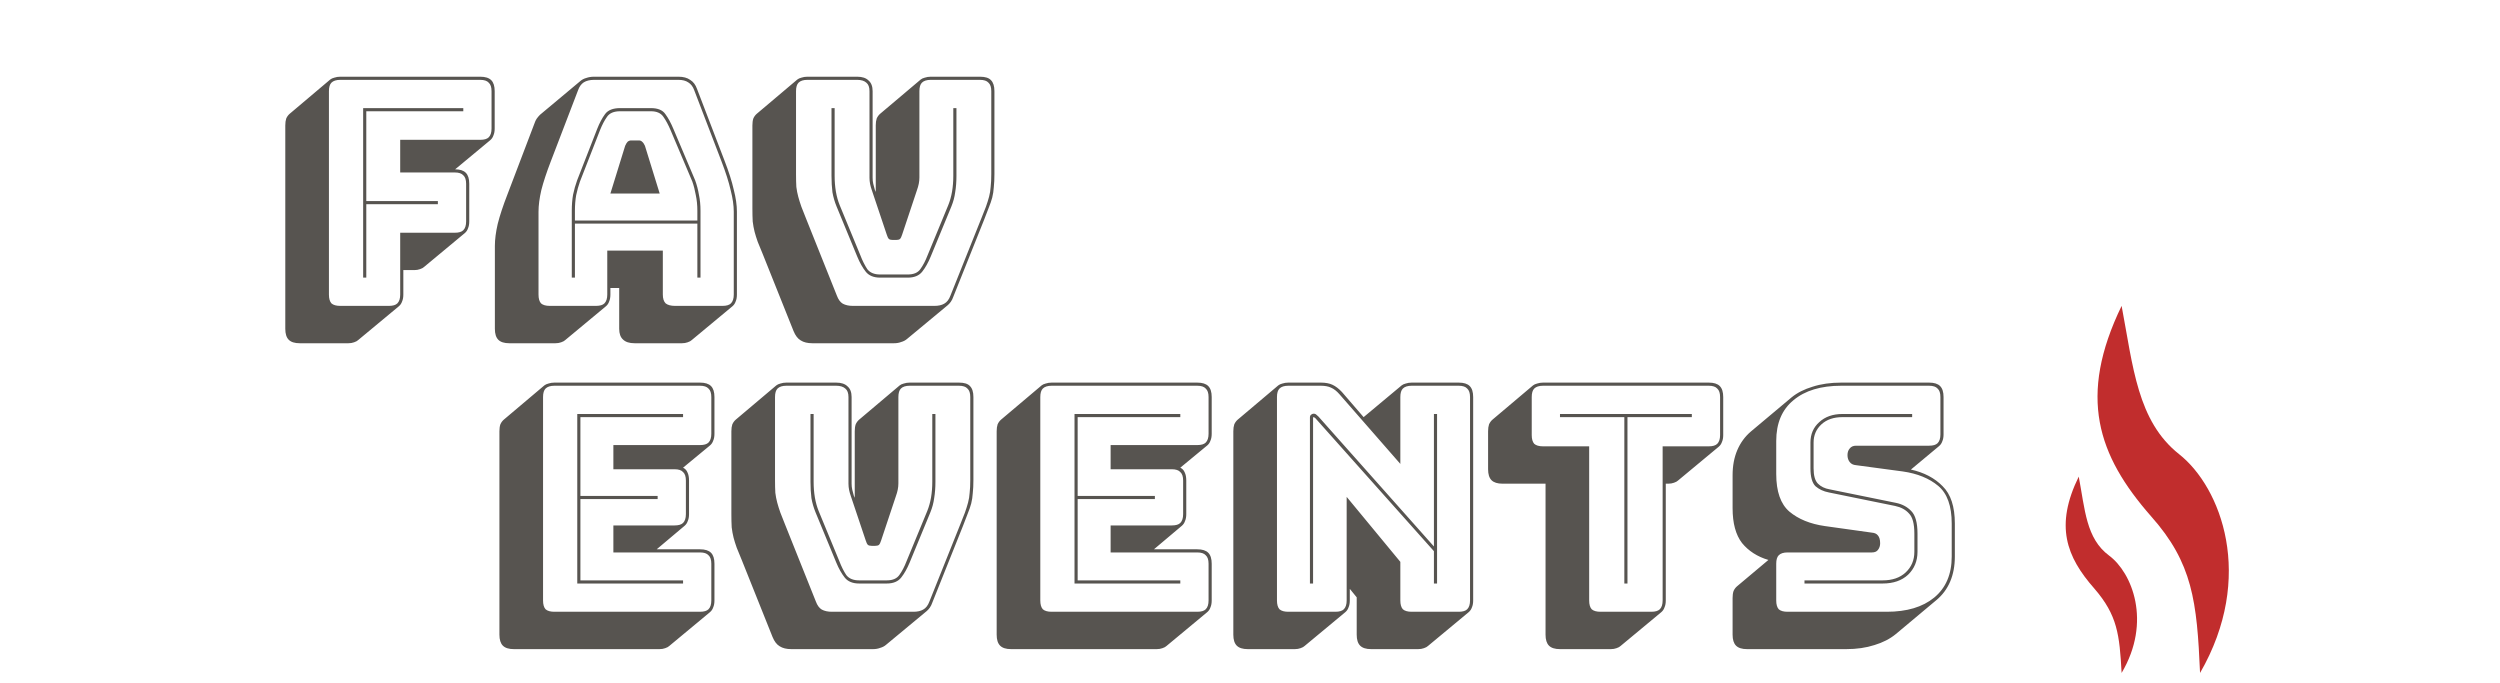
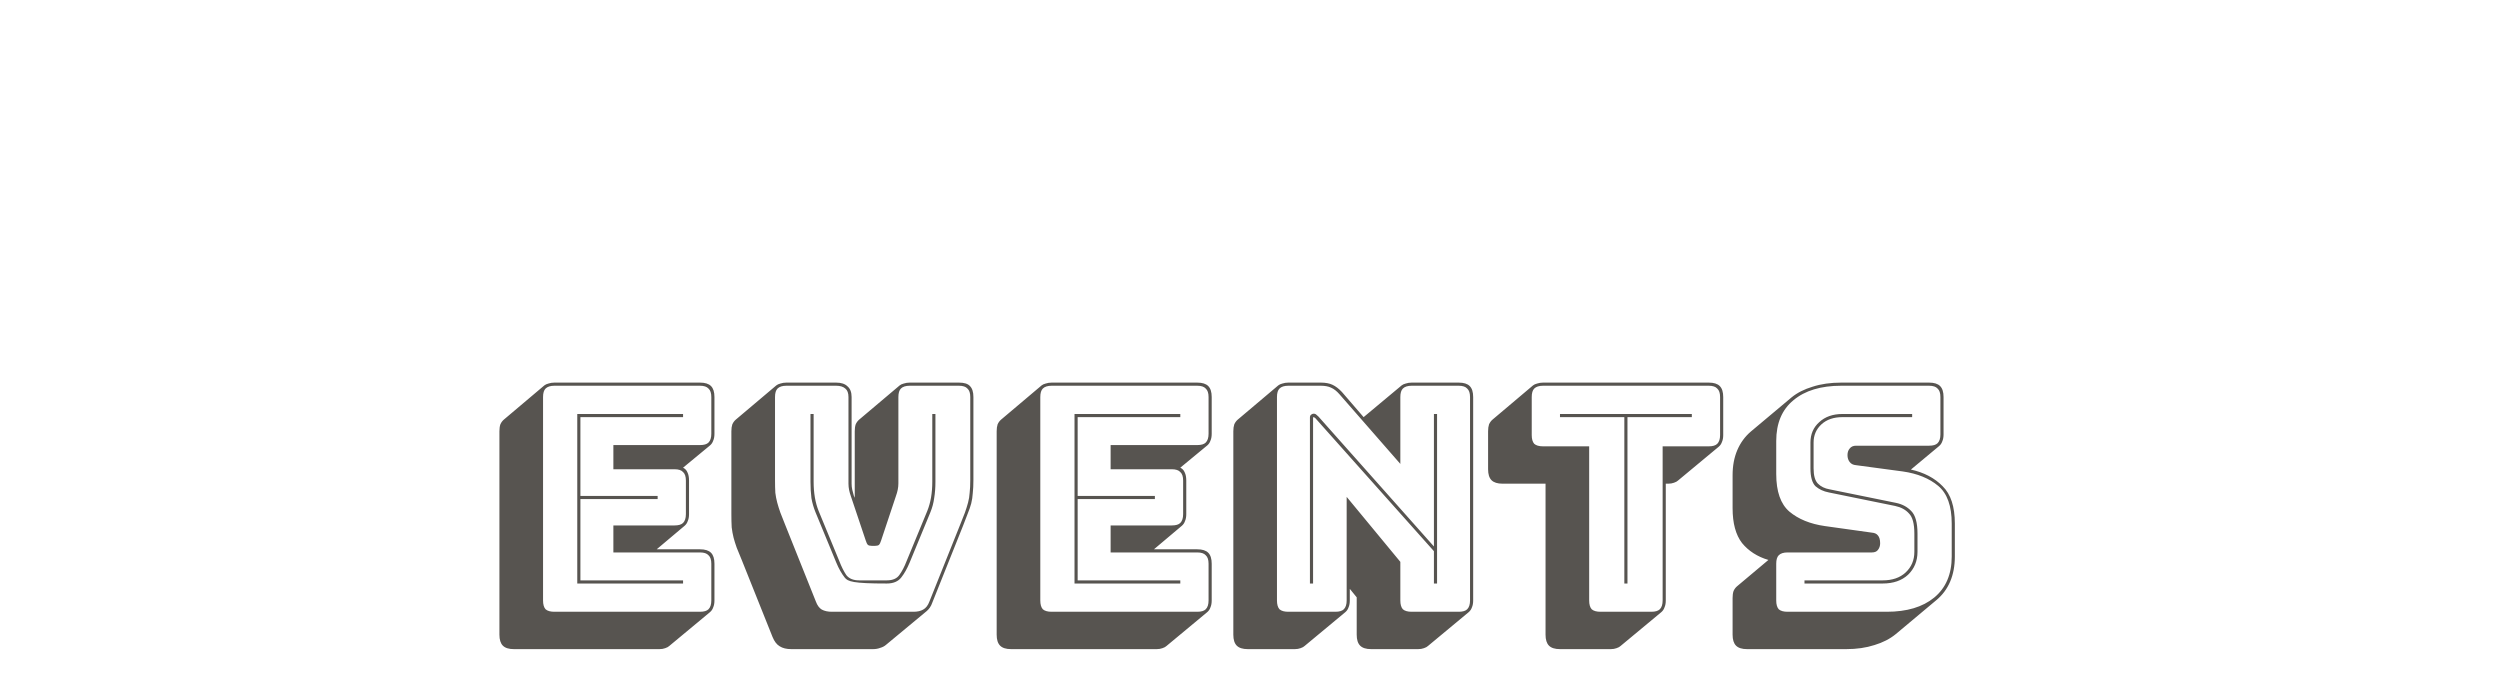
<svg xmlns="http://www.w3.org/2000/svg" width="172" height="47" viewBox="0 0 192 67" fill="none">
-   <path d="M7.574 33.664H2.802C2.309 33.664 1.95 33.551 1.724 33.325C1.498 33.099 1.385 32.74 1.385 32.248V12.297C1.385 12.03 1.416 11.804 1.478 11.619C1.56 11.435 1.673 11.281 1.817 11.158L5.788 7.802C5.891 7.719 6.024 7.658 6.188 7.617C6.373 7.555 6.568 7.524 6.773 7.524H20.505C20.998 7.524 21.357 7.637 21.583 7.863C21.808 8.089 21.921 8.448 21.921 8.941V12.605C21.921 12.871 21.88 13.097 21.798 13.282C21.737 13.467 21.634 13.621 21.49 13.744L18.042 16.607C18.514 16.607 18.863 16.72 19.089 16.946C19.315 17.172 19.427 17.531 19.427 18.023V21.718C19.427 21.985 19.386 22.21 19.304 22.395C19.243 22.58 19.14 22.734 18.996 22.857L14.994 26.182C14.912 26.264 14.778 26.336 14.594 26.398C14.43 26.459 14.245 26.49 14.04 26.49H12.962V28.892C12.962 29.159 12.921 29.384 12.839 29.569C12.777 29.754 12.675 29.908 12.531 30.031L8.528 33.356C8.446 33.438 8.313 33.51 8.128 33.572C7.964 33.633 7.779 33.664 7.574 33.664ZM11.546 30C11.936 30 12.213 29.918 12.377 29.754C12.562 29.569 12.654 29.282 12.654 28.892V22.826H18.011C18.401 22.826 18.678 22.744 18.843 22.58C19.027 22.395 19.12 22.108 19.12 21.718V18.023C19.12 17.633 19.027 17.356 18.843 17.192C18.678 17.007 18.401 16.915 18.011 16.915H12.654V13.713H20.505C20.895 13.713 21.172 13.631 21.336 13.467C21.521 13.282 21.613 12.995 21.613 12.605V8.941C21.613 8.551 21.521 8.274 21.336 8.109C21.172 7.925 20.895 7.832 20.505 7.832H6.773C6.383 7.832 6.096 7.925 5.911 8.109C5.747 8.274 5.665 8.551 5.665 8.941V28.892C5.665 29.282 5.747 29.569 5.911 29.754C6.096 29.918 6.383 30 6.773 30H11.546ZM9.021 27.229V10.603H18.843V10.911H9.329V19.717H16.349V20.025H9.329V27.229H9.021ZM29.791 20.671V21.626H41.799V20.671C41.799 20.117 41.748 19.604 41.645 19.132C41.563 18.66 41.45 18.218 41.306 17.808L39.182 12.789C38.956 12.256 38.72 11.814 38.474 11.465C38.227 11.096 37.817 10.911 37.242 10.911H34.225C33.609 10.911 33.178 11.096 32.932 11.465C32.685 11.814 32.46 12.245 32.255 12.758L30.284 17.808C30.14 18.218 30.017 18.66 29.915 19.132C29.832 19.604 29.791 20.117 29.791 20.671ZM34.718 14.298C34.8 14.113 34.882 13.98 34.964 13.898C35.066 13.816 35.179 13.774 35.303 13.774H36.072C36.195 13.774 36.298 13.816 36.38 13.898C36.483 13.98 36.575 14.113 36.657 14.298L38.104 18.978H33.27L34.718 14.298ZM41.799 27.229V21.933H29.791V27.229H29.483V20.671C29.483 20.096 29.525 19.573 29.607 19.101C29.709 18.608 29.843 18.136 30.007 17.685L31.977 12.635C32.203 12.061 32.46 11.578 32.747 11.188C33.034 10.798 33.527 10.603 34.225 10.603H37.242C37.919 10.603 38.392 10.798 38.658 11.188C38.946 11.578 39.213 12.071 39.459 12.666L41.583 17.685C41.748 18.136 41.871 18.608 41.953 19.101C42.055 19.573 42.107 20.096 42.107 20.671V27.229H41.799ZM32.963 28.892V24.581H38.412V28.892C38.412 29.282 38.505 29.569 38.689 29.754C38.895 29.918 39.202 30 39.613 30H44.262C44.652 30 44.929 29.918 45.093 29.754C45.278 29.569 45.37 29.282 45.37 28.892V20.764C45.37 20.148 45.268 19.44 45.062 18.639C44.878 17.839 44.58 16.905 44.17 15.837L41.491 8.848C41.368 8.499 41.173 8.243 40.906 8.079C40.66 7.914 40.342 7.832 39.952 7.832H31.669C31.259 7.832 30.92 7.914 30.654 8.079C30.407 8.243 30.222 8.499 30.099 8.848L27.421 15.837C27.01 16.905 26.702 17.839 26.497 18.639C26.312 19.44 26.22 20.148 26.22 20.764V28.892C26.22 29.282 26.302 29.569 26.466 29.754C26.651 29.918 26.938 30 27.328 30H31.854C32.244 30 32.521 29.918 32.685 29.754C32.87 29.569 32.963 29.282 32.963 28.892ZM28.837 33.356C28.755 33.438 28.621 33.51 28.437 33.572C28.273 33.633 28.088 33.664 27.883 33.664H23.357C22.864 33.664 22.505 33.551 22.279 33.325C22.053 33.099 21.94 32.74 21.94 32.248V24.119C21.94 23.483 22.033 22.765 22.217 21.964C22.423 21.143 22.741 20.178 23.172 19.07L25.82 12.112C25.881 11.927 25.953 11.773 26.035 11.65C26.138 11.506 26.241 11.383 26.343 11.281L26.374 11.25L30.315 7.955C30.479 7.812 30.674 7.709 30.9 7.648C31.125 7.566 31.382 7.524 31.669 7.524H39.952C40.424 7.524 40.803 7.627 41.091 7.832C41.399 8.017 41.624 8.315 41.768 8.725L44.447 15.714C44.878 16.823 45.186 17.787 45.37 18.608C45.576 19.409 45.678 20.127 45.678 20.764V28.892C45.678 29.159 45.637 29.384 45.555 29.569C45.493 29.754 45.391 29.908 45.247 30.031L41.245 33.356C41.163 33.438 41.029 33.51 40.844 33.572C40.68 33.633 40.495 33.664 40.29 33.664H35.641C35.128 33.664 34.748 33.541 34.502 33.294C34.256 33.069 34.133 32.72 34.133 32.248V28.245H33.27V28.892C33.27 29.159 33.229 29.384 33.147 29.569C33.086 29.754 32.983 29.908 32.839 30.031L28.837 33.356ZM53.077 33.664C52.605 33.664 52.225 33.572 51.938 33.387C51.651 33.222 51.414 32.915 51.23 32.463L48.212 24.92C48.028 24.448 47.864 24.048 47.72 23.719C47.597 23.37 47.494 23.042 47.412 22.734C47.33 22.405 47.268 22.067 47.227 21.718C47.207 21.349 47.197 20.917 47.197 20.425V12.297C47.197 12.03 47.227 11.804 47.289 11.619C47.371 11.435 47.484 11.281 47.627 11.158L51.599 7.802C51.702 7.719 51.835 7.658 51.999 7.617C52.184 7.555 52.379 7.524 52.584 7.524H57.48C57.972 7.524 58.342 7.648 58.588 7.894C58.855 8.12 58.988 8.469 58.988 8.941V17.438C58.988 17.644 59.009 17.839 59.05 18.023C59.091 18.208 59.142 18.403 59.204 18.608L59.296 18.824V12.297C59.296 12.03 59.327 11.804 59.389 11.619C59.471 11.435 59.584 11.281 59.727 11.158L63.699 7.802C63.802 7.719 63.935 7.658 64.099 7.617C64.284 7.555 64.479 7.524 64.684 7.524H69.518C70.031 7.524 70.39 7.637 70.596 7.863C70.821 8.089 70.934 8.448 70.934 8.941V17.069C70.934 17.561 70.914 17.992 70.873 18.362C70.852 18.711 70.801 19.05 70.719 19.378C70.637 19.686 70.524 20.014 70.38 20.363C70.257 20.692 70.103 21.092 69.918 21.564L66.901 29.107C66.84 29.292 66.757 29.456 66.655 29.6C66.552 29.743 66.45 29.856 66.347 29.938L62.375 33.233C62.211 33.377 62.016 33.479 61.79 33.541C61.585 33.623 61.349 33.664 61.082 33.664H53.077ZM65.054 30C65.444 30 65.762 29.928 66.008 29.785C66.275 29.641 66.48 29.374 66.624 28.984L69.641 21.441C69.826 20.989 69.98 20.599 70.103 20.271C70.226 19.922 70.329 19.593 70.411 19.286C70.493 18.978 70.544 18.66 70.565 18.331C70.606 17.982 70.626 17.561 70.626 17.069V8.941C70.626 8.551 70.534 8.274 70.349 8.109C70.185 7.925 69.908 7.832 69.518 7.832H64.684C64.294 7.832 64.007 7.925 63.822 8.109C63.658 8.274 63.576 8.551 63.576 8.941V17.407C63.576 17.613 63.555 17.818 63.514 18.023C63.473 18.229 63.412 18.444 63.33 18.67L61.883 23.011C61.821 23.216 61.749 23.36 61.667 23.442C61.585 23.504 61.462 23.534 61.297 23.534H60.959C60.795 23.534 60.672 23.504 60.589 23.442C60.507 23.36 60.435 23.216 60.374 23.011L58.927 18.701C58.845 18.475 58.783 18.259 58.742 18.054C58.701 17.849 58.681 17.644 58.681 17.438V8.941C58.681 8.551 58.578 8.274 58.373 8.109C58.167 7.925 57.87 7.832 57.48 7.832H52.584C52.194 7.832 51.907 7.925 51.722 8.109C51.558 8.274 51.476 8.551 51.476 8.941V17.069C51.476 17.561 51.486 17.982 51.507 18.331C51.548 18.66 51.609 18.978 51.692 19.286C51.774 19.593 51.876 19.922 51.999 20.271C52.123 20.599 52.276 20.989 52.461 21.441L55.478 28.984C55.622 29.374 55.817 29.641 56.063 29.785C56.33 29.928 56.659 30 57.049 30H65.054ZM54.955 10.603H55.263V17.254C55.263 17.787 55.304 18.3 55.386 18.793C55.468 19.265 55.591 19.706 55.756 20.117L57.788 25.043C57.993 25.577 58.219 26.028 58.465 26.398C58.732 26.747 59.153 26.921 59.727 26.921H62.437C63.011 26.921 63.422 26.747 63.668 26.398C63.935 26.028 64.171 25.577 64.376 25.043L66.408 20.117C66.573 19.706 66.696 19.265 66.778 18.793C66.86 18.3 66.901 17.787 66.901 17.254V10.603H67.209V17.254C67.209 17.828 67.168 18.362 67.086 18.855C67.024 19.327 66.901 19.788 66.716 20.24L64.684 25.166C64.438 25.762 64.161 26.254 63.853 26.644C63.545 27.034 63.073 27.229 62.437 27.229H59.727C59.091 27.229 58.619 27.034 58.311 26.644C58.003 26.254 57.726 25.762 57.48 25.166L55.448 20.24C55.263 19.788 55.13 19.327 55.047 18.855C54.986 18.362 54.955 17.828 54.955 17.254V10.603Z" fill="#575450" />
-   <path d="M38.088 63.664H23.802C23.309 63.664 22.95 63.551 22.724 63.325C22.498 63.099 22.386 62.74 22.386 62.248V42.297C22.386 42.03 22.416 41.804 22.478 41.619C22.56 41.435 22.673 41.281 22.817 41.157L26.788 37.802C26.891 37.719 27.024 37.658 27.189 37.617C27.373 37.555 27.568 37.525 27.773 37.525H42.059C42.552 37.525 42.911 37.637 43.137 37.863C43.363 38.089 43.475 38.448 43.475 38.941V42.543C43.475 42.81 43.434 43.036 43.352 43.22C43.291 43.405 43.188 43.559 43.044 43.682L40.397 45.868C40.602 45.971 40.746 46.125 40.828 46.33C40.93 46.535 40.982 46.802 40.982 47.13V50.425C40.982 50.692 40.941 50.917 40.858 51.102C40.797 51.287 40.694 51.441 40.551 51.564L37.81 53.873H42.059C42.552 53.873 42.911 53.986 43.137 54.212C43.363 54.438 43.475 54.797 43.475 55.289V58.892C43.475 59.158 43.434 59.384 43.352 59.569C43.291 59.754 43.188 59.908 43.044 60.031L39.042 63.356C38.96 63.438 38.827 63.51 38.642 63.572C38.477 63.633 38.293 63.664 38.088 63.664ZM42.059 60C42.449 60 42.726 59.918 42.891 59.754C43.075 59.569 43.168 59.282 43.168 58.892V55.289C43.168 54.899 43.075 54.622 42.891 54.458C42.726 54.273 42.449 54.181 42.059 54.181H33.562V51.533H39.565C39.955 51.533 40.233 51.451 40.397 51.287C40.581 51.102 40.674 50.815 40.674 50.425V47.13C40.674 46.74 40.581 46.463 40.397 46.299C40.233 46.114 39.955 46.022 39.565 46.022H33.562V43.651H42.059C42.449 43.651 42.726 43.569 42.891 43.405C43.075 43.22 43.168 42.933 43.168 42.543V38.941C43.168 38.551 43.075 38.274 42.891 38.109C42.726 37.925 42.449 37.832 42.059 37.832H27.773C27.384 37.832 27.096 37.925 26.911 38.109C26.747 38.274 26.665 38.551 26.665 38.941V58.892C26.665 59.282 26.747 59.569 26.911 59.754C27.096 59.918 27.384 60 27.773 60H42.059ZM40.397 56.921V57.229H30.021V40.603H40.397V40.911H30.329V48.639H37.903V48.947H30.329V56.921H40.397ZM51.016 63.664C50.544 63.664 50.164 63.572 49.877 63.387C49.589 63.222 49.353 62.915 49.169 62.463L46.151 54.92C45.967 54.448 45.802 54.048 45.659 53.719C45.535 53.37 45.433 53.042 45.351 52.734C45.269 52.406 45.207 52.067 45.166 51.718C45.145 51.349 45.135 50.917 45.135 50.425V42.297C45.135 42.03 45.166 41.804 45.228 41.619C45.31 41.435 45.423 41.281 45.566 41.157L49.538 37.802C49.641 37.719 49.774 37.658 49.938 37.617C50.123 37.555 50.318 37.525 50.523 37.525H55.419C55.911 37.525 56.281 37.648 56.527 37.894C56.794 38.12 56.927 38.469 56.927 38.941V47.438C56.927 47.644 56.948 47.839 56.989 48.023C57.03 48.208 57.081 48.403 57.143 48.608L57.235 48.824V42.297C57.235 42.03 57.266 41.804 57.327 41.619C57.41 41.435 57.522 41.281 57.666 41.157L61.638 37.802C61.74 37.719 61.874 37.658 62.038 37.617C62.223 37.555 62.418 37.525 62.623 37.525H67.457C67.97 37.525 68.329 37.637 68.534 37.863C68.76 38.089 68.873 38.448 68.873 38.941V47.069C68.873 47.562 68.853 47.992 68.811 48.362C68.791 48.711 68.74 49.05 68.658 49.378C68.576 49.686 68.463 50.014 68.319 50.363C68.196 50.692 68.042 51.092 67.857 51.564L64.84 59.107C64.778 59.292 64.696 59.456 64.594 59.6C64.491 59.743 64.388 59.856 64.286 59.938L60.314 63.233C60.15 63.377 59.955 63.479 59.729 63.541C59.524 63.623 59.288 63.664 59.021 63.664H51.016ZM62.992 60C63.383 60 63.701 59.928 63.947 59.785C64.214 59.641 64.419 59.374 64.563 58.984L67.58 51.441C67.765 50.989 67.919 50.599 68.042 50.271C68.165 49.922 68.268 49.593 68.35 49.286C68.432 48.978 68.483 48.66 68.504 48.331C68.545 47.982 68.565 47.562 68.565 47.069V38.941C68.565 38.551 68.473 38.274 68.288 38.109C68.124 37.925 67.847 37.832 67.457 37.832H62.623C62.233 37.832 61.946 37.925 61.761 38.109C61.597 38.274 61.515 38.551 61.515 38.941V47.407C61.515 47.613 61.494 47.818 61.453 48.023C61.412 48.229 61.35 48.444 61.268 48.67L59.821 53.011C59.76 53.216 59.688 53.36 59.606 53.442C59.524 53.504 59.401 53.534 59.236 53.534H58.898C58.733 53.534 58.61 53.504 58.528 53.442C58.446 53.36 58.374 53.216 58.313 53.011L56.866 48.701C56.783 48.475 56.722 48.259 56.681 48.054C56.64 47.849 56.619 47.644 56.619 47.438V38.941C56.619 38.551 56.517 38.274 56.311 38.109C56.106 37.925 55.809 37.832 55.419 37.832H50.523C50.133 37.832 49.846 37.925 49.661 38.109C49.497 38.274 49.415 38.551 49.415 38.941V47.069C49.415 47.562 49.425 47.982 49.446 48.331C49.487 48.66 49.548 48.978 49.63 49.286C49.712 49.593 49.815 49.922 49.938 50.271C50.061 50.599 50.215 50.989 50.4 51.441L53.417 58.984C53.561 59.374 53.756 59.641 54.002 59.785C54.269 59.928 54.597 60 54.987 60H62.992ZM52.894 40.603H53.202V47.254C53.202 47.787 53.243 48.3 53.325 48.793C53.407 49.265 53.53 49.706 53.694 50.117L55.726 55.043C55.932 55.577 56.157 56.028 56.404 56.398C56.671 56.747 57.091 56.921 57.666 56.921H60.376C60.95 56.921 61.361 56.747 61.607 56.398C61.874 56.028 62.11 55.577 62.315 55.043L64.347 50.117C64.511 49.706 64.635 49.265 64.717 48.793C64.799 48.3 64.84 47.787 64.84 47.254V40.603H65.148V47.254C65.148 47.828 65.107 48.362 65.025 48.855C64.963 49.327 64.84 49.788 64.655 50.24L62.623 55.166C62.377 55.761 62.1 56.254 61.792 56.644C61.484 57.034 61.012 57.229 60.376 57.229H57.666C57.03 57.229 56.558 57.034 56.25 56.644C55.942 56.254 55.665 55.761 55.419 55.166L53.386 50.24C53.202 49.788 53.068 49.327 52.986 48.855C52.925 48.362 52.894 47.828 52.894 47.254V40.603ZM86.856 63.664H72.57C72.078 63.664 71.718 63.551 71.493 63.325C71.267 63.099 71.154 62.74 71.154 62.248V42.297C71.154 42.03 71.185 41.804 71.246 41.619C71.328 41.435 71.441 41.281 71.585 41.157L75.557 37.802C75.659 37.719 75.793 37.658 75.957 37.617C76.141 37.555 76.337 37.525 76.542 37.525H90.828C91.32 37.525 91.679 37.637 91.905 37.863C92.131 38.089 92.244 38.448 92.244 38.941V42.543C92.244 42.81 92.203 43.036 92.121 43.22C92.059 43.405 91.957 43.559 91.813 43.682L89.165 45.868C89.37 45.971 89.514 46.125 89.596 46.33C89.699 46.535 89.75 46.802 89.75 47.13V50.425C89.75 50.692 89.709 50.917 89.627 51.102C89.565 51.287 89.463 51.441 89.319 51.564L86.579 53.873H90.828C91.32 53.873 91.679 53.986 91.905 54.212C92.131 54.438 92.244 54.797 92.244 55.289V58.892C92.244 59.158 92.203 59.384 92.121 59.569C92.059 59.754 91.957 59.908 91.813 60.031L87.81 63.356C87.728 63.438 87.595 63.51 87.41 63.572C87.246 63.633 87.061 63.664 86.856 63.664ZM90.828 60C91.218 60 91.495 59.918 91.659 59.754C91.844 59.569 91.936 59.282 91.936 58.892V55.289C91.936 54.899 91.844 54.622 91.659 54.458C91.495 54.273 91.218 54.181 90.828 54.181H82.33V51.533H88.334C88.724 51.533 89.001 51.451 89.165 51.287C89.35 51.102 89.442 50.815 89.442 50.425V47.13C89.442 46.74 89.35 46.463 89.165 46.299C89.001 46.114 88.724 46.022 88.334 46.022H82.33V43.651H90.828C91.218 43.651 91.495 43.569 91.659 43.405C91.844 43.22 91.936 42.933 91.936 42.543V38.941C91.936 38.551 91.844 38.274 91.659 38.109C91.495 37.925 91.218 37.832 90.828 37.832H76.542C76.152 37.832 75.864 37.925 75.68 38.109C75.516 38.274 75.433 38.551 75.433 38.941V58.892C75.433 59.282 75.516 59.569 75.68 59.754C75.864 59.918 76.152 60 76.542 60H90.828ZM89.165 56.921V57.229H78.789V40.603H89.165V40.911H79.097V48.639H86.671V48.947H79.097V56.921H89.165ZM102.709 40.85L114.039 53.596V40.603H114.347V57.229H114.039V54.058L102.401 41.004C102.381 40.983 102.35 40.962 102.309 40.942C102.288 40.922 102.268 40.911 102.247 40.911C102.227 40.911 102.206 40.922 102.186 40.942C102.186 40.962 102.186 40.983 102.186 41.004V57.229H101.878V40.942C101.878 40.819 101.919 40.727 102.001 40.665C102.083 40.603 102.165 40.572 102.247 40.572C102.329 40.572 102.401 40.593 102.463 40.634C102.524 40.675 102.606 40.747 102.709 40.85ZM104.372 60C104.762 60 105.039 59.918 105.203 59.754C105.388 59.569 105.48 59.282 105.48 58.892V48.731L110.745 55.105V58.892C110.745 59.282 110.827 59.569 110.991 59.754C111.176 59.918 111.463 60 111.853 60H116.471C116.861 60 117.139 59.918 117.303 59.754C117.487 59.569 117.58 59.282 117.58 58.892V38.941C117.58 38.551 117.487 38.274 117.303 38.109C117.139 37.925 116.861 37.832 116.471 37.832H111.853C111.463 37.832 111.176 37.925 110.991 38.109C110.827 38.274 110.745 38.551 110.745 38.941V45.499L104.772 38.664C104.505 38.356 104.228 38.14 103.941 38.017C103.674 37.894 103.345 37.832 102.955 37.832H99.753C99.363 37.832 99.076 37.925 98.891 38.109C98.727 38.274 98.645 38.551 98.645 38.941V58.892C98.645 59.282 98.727 59.569 98.891 59.754C99.076 59.918 99.363 60 99.753 60H104.372ZM105.357 60.031L101.354 63.356C101.272 63.438 101.139 63.51 100.954 63.572C100.79 63.633 100.605 63.664 100.4 63.664H95.782C95.289 63.664 94.93 63.551 94.704 63.325C94.478 63.099 94.365 62.74 94.365 62.248V42.297C94.365 42.03 94.396 41.804 94.458 41.619C94.54 41.435 94.653 41.281 94.796 41.157L98.768 37.802C98.871 37.719 99.004 37.658 99.168 37.617C99.353 37.555 99.548 37.525 99.753 37.525H102.955C103.407 37.525 103.787 37.596 104.095 37.74C104.402 37.884 104.71 38.12 105.018 38.448L107.143 40.911L110.868 37.802C110.971 37.719 111.104 37.658 111.268 37.617C111.453 37.555 111.648 37.525 111.853 37.525H116.471C116.964 37.525 117.323 37.637 117.549 37.863C117.775 38.089 117.888 38.448 117.888 38.941V58.892C117.888 59.158 117.847 59.384 117.765 59.569C117.703 59.754 117.6 59.908 117.457 60.031L113.454 63.356C113.372 63.438 113.239 63.51 113.054 63.572C112.89 63.633 112.705 63.664 112.5 63.664H107.881C107.389 63.664 107.03 63.551 106.804 63.325C106.578 63.099 106.465 62.74 106.465 62.248V58.584L105.788 57.752V58.892C105.788 59.158 105.747 59.384 105.665 59.569C105.603 59.754 105.501 59.908 105.357 60.031ZM131.39 63.664H126.402C125.909 63.664 125.55 63.551 125.324 63.325C125.099 63.099 124.986 62.74 124.986 62.248V47.438H120.768C120.275 47.438 119.916 47.325 119.69 47.1C119.464 46.874 119.351 46.515 119.351 46.022V42.297C119.351 42.03 119.382 41.804 119.444 41.619C119.526 41.435 119.639 41.281 119.782 41.157L123.754 37.802C123.857 37.719 123.99 37.658 124.154 37.617C124.339 37.555 124.534 37.525 124.739 37.525H140.996C141.488 37.525 141.847 37.637 142.073 37.863C142.299 38.089 142.412 38.448 142.412 38.941V42.666C142.412 42.933 142.371 43.159 142.289 43.343C142.227 43.528 142.125 43.682 141.981 43.805L137.978 47.13C137.896 47.213 137.763 47.284 137.578 47.346C137.414 47.407 137.229 47.438 137.024 47.438H136.778V58.892C136.778 59.158 136.737 59.384 136.654 59.569C136.593 59.754 136.49 59.908 136.347 60.031L132.344 63.356C132.262 63.438 132.129 63.51 131.944 63.572C131.78 63.633 131.595 63.664 131.39 63.664ZM135.361 60C135.751 60 136.028 59.918 136.193 59.754C136.377 59.569 136.47 59.282 136.47 58.892V43.775H140.996C141.386 43.775 141.663 43.692 141.827 43.528C142.012 43.343 142.104 43.056 142.104 42.666V38.941C142.104 38.551 142.012 38.274 141.827 38.109C141.663 37.925 141.386 37.832 140.996 37.832H124.739C124.349 37.832 124.062 37.925 123.877 38.109C123.713 38.274 123.631 38.551 123.631 38.941V42.666C123.631 43.056 123.713 43.343 123.877 43.528C124.062 43.692 124.349 43.775 124.739 43.775H129.265V58.892C129.265 59.282 129.347 59.569 129.512 59.754C129.696 59.918 129.984 60 130.374 60H135.361ZM132.714 57.229V40.911H126.402V40.603H139.333V40.911H133.021V57.229H132.714ZM144.747 63.664C144.255 63.664 143.896 63.551 143.67 63.325C143.444 63.099 143.331 62.74 143.331 62.248V58.645C143.331 58.379 143.362 58.153 143.424 57.968C143.506 57.783 143.619 57.629 143.762 57.506L146.841 54.92C145.753 54.592 144.891 54.037 144.255 53.257C143.639 52.457 143.331 51.318 143.331 49.84V46.607C143.331 45.683 143.485 44.862 143.793 44.144C144.101 43.426 144.542 42.82 145.117 42.328L149.119 38.971C149.674 38.52 150.361 38.171 151.182 37.925C152.003 37.658 152.937 37.525 153.984 37.525H162.605C163.097 37.525 163.457 37.637 163.682 37.863C163.908 38.089 164.021 38.448 164.021 38.941V42.605C164.021 42.871 163.98 43.097 163.898 43.282C163.836 43.467 163.734 43.621 163.59 43.744L160.819 46.053C162.112 46.34 163.149 46.884 163.929 47.685C164.729 48.465 165.129 49.686 165.129 51.349V54.581C165.129 55.505 164.975 56.326 164.668 57.044C164.36 57.763 163.908 58.368 163.313 58.861L159.341 62.186C158.766 62.658 158.069 63.017 157.248 63.264C156.427 63.53 155.503 63.664 154.477 63.664H144.747ZM158.448 60C160.419 60 161.968 59.538 163.097 58.614C164.247 57.67 164.822 56.326 164.822 54.581V51.349C164.822 49.624 164.38 48.393 163.498 47.654C162.615 46.915 161.455 46.443 160.019 46.238L155.431 45.622C155.164 45.601 154.959 45.499 154.815 45.314C154.672 45.129 154.6 44.903 154.6 44.637C154.6 44.37 154.672 44.154 154.815 43.99C154.959 43.805 155.164 43.713 155.431 43.713H162.605C162.995 43.713 163.272 43.631 163.436 43.467C163.621 43.282 163.713 42.995 163.713 42.605V38.941C163.713 38.551 163.621 38.274 163.436 38.109C163.272 37.925 162.995 37.832 162.605 37.832H153.984C151.993 37.832 150.433 38.304 149.304 39.249C148.175 40.172 147.611 41.506 147.611 43.251V46.484C147.611 48.208 148.042 49.44 148.904 50.178C149.787 50.917 150.946 51.389 152.383 51.595L157.001 52.241C157.268 52.262 157.463 52.354 157.586 52.518C157.73 52.683 157.802 52.939 157.802 53.288C157.802 53.534 157.73 53.75 157.586 53.935C157.463 54.099 157.268 54.181 157.001 54.181H148.719C148.329 54.181 148.042 54.273 147.857 54.458C147.693 54.622 147.611 54.899 147.611 55.289V58.892C147.611 59.282 147.693 59.569 147.857 59.754C148.042 59.918 148.329 60 148.719 60H158.448ZM160.942 40.603V40.911H154.107C153.245 40.911 152.557 41.147 152.044 41.619C151.531 42.091 151.275 42.687 151.275 43.405V45.93C151.275 46.648 151.418 47.151 151.706 47.438C151.993 47.726 152.373 47.91 152.845 47.992L159.341 49.316C159.957 49.44 160.46 49.706 160.85 50.117C161.26 50.527 161.466 51.266 161.466 52.334V54.119C161.466 55.023 161.158 55.772 160.542 56.367C159.926 56.942 159.095 57.229 158.048 57.229H150.382V56.921H158.048C158.992 56.921 159.741 56.665 160.296 56.151C160.87 55.618 161.158 54.94 161.158 54.119V52.334C161.158 51.369 160.983 50.712 160.634 50.363C160.306 49.994 159.854 49.748 159.28 49.624L152.783 48.3C152.25 48.198 151.808 47.992 151.459 47.685C151.131 47.356 150.967 46.771 150.967 45.93V43.405C150.967 42.584 151.254 41.917 151.829 41.404C152.404 40.87 153.163 40.603 154.107 40.603H160.942Z" fill="#575450" />
-   <path d="M184.357 50.616C188.46 55.221 188.87 58.988 189.178 66C194.614 56.581 191.23 47.791 187.127 44.547C183.024 41.302 182.614 35.965 181.485 30C177.178 38.895 179.126 44.651 184.357 50.616Z" fill="#C12D2D" />
-   <path d="M178.819 57.733C181.075 60.349 181.28 62.233 181.485 66C184.46 60.977 182.511 56.163 180.255 54.488C177.998 52.814 177.896 49.988 177.28 46.744C174.921 51.558 176.049 54.593 178.819 57.733Z" fill="#C12D2D" />
+   <path d="M38.088 63.664H23.802C23.309 63.664 22.95 63.551 22.724 63.325C22.498 63.099 22.386 62.74 22.386 62.248V42.297C22.386 42.03 22.416 41.804 22.478 41.619C22.56 41.435 22.673 41.281 22.817 41.157L26.788 37.802C26.891 37.719 27.024 37.658 27.189 37.617C27.373 37.555 27.568 37.525 27.773 37.525H42.059C42.552 37.525 42.911 37.637 43.137 37.863C43.363 38.089 43.475 38.448 43.475 38.941V42.543C43.475 42.81 43.434 43.036 43.352 43.22C43.291 43.405 43.188 43.559 43.044 43.682L40.397 45.868C40.602 45.971 40.746 46.125 40.828 46.33C40.93 46.535 40.982 46.802 40.982 47.13V50.425C40.982 50.692 40.941 50.917 40.858 51.102C40.797 51.287 40.694 51.441 40.551 51.564L37.81 53.873H42.059C42.552 53.873 42.911 53.986 43.137 54.212C43.363 54.438 43.475 54.797 43.475 55.289V58.892C43.475 59.158 43.434 59.384 43.352 59.569C43.291 59.754 43.188 59.908 43.044 60.031L39.042 63.356C38.96 63.438 38.827 63.51 38.642 63.572C38.477 63.633 38.293 63.664 38.088 63.664ZM42.059 60C42.449 60 42.726 59.918 42.891 59.754C43.075 59.569 43.168 59.282 43.168 58.892V55.289C43.168 54.899 43.075 54.622 42.891 54.458C42.726 54.273 42.449 54.181 42.059 54.181H33.562V51.533H39.565C39.955 51.533 40.233 51.451 40.397 51.287C40.581 51.102 40.674 50.815 40.674 50.425V47.13C40.674 46.74 40.581 46.463 40.397 46.299C40.233 46.114 39.955 46.022 39.565 46.022H33.562V43.651H42.059C42.449 43.651 42.726 43.569 42.891 43.405C43.075 43.22 43.168 42.933 43.168 42.543V38.941C43.168 38.551 43.075 38.274 42.891 38.109C42.726 37.925 42.449 37.832 42.059 37.832H27.773C27.384 37.832 27.096 37.925 26.911 38.109C26.747 38.274 26.665 38.551 26.665 38.941V58.892C26.665 59.282 26.747 59.569 26.911 59.754C27.096 59.918 27.384 60 27.773 60H42.059ZM40.397 56.921V57.229H30.021V40.603H40.397V40.911H30.329V48.639H37.903V48.947H30.329V56.921H40.397ZM51.016 63.664C50.544 63.664 50.164 63.572 49.877 63.387C49.589 63.222 49.353 62.915 49.169 62.463L46.151 54.92C45.967 54.448 45.802 54.048 45.659 53.719C45.535 53.37 45.433 53.042 45.351 52.734C45.269 52.406 45.207 52.067 45.166 51.718C45.145 51.349 45.135 50.917 45.135 50.425V42.297C45.135 42.03 45.166 41.804 45.228 41.619C45.31 41.435 45.423 41.281 45.566 41.157L49.538 37.802C49.641 37.719 49.774 37.658 49.938 37.617C50.123 37.555 50.318 37.525 50.523 37.525H55.419C55.911 37.525 56.281 37.648 56.527 37.894C56.794 38.12 56.927 38.469 56.927 38.941V47.438C56.927 47.644 56.948 47.839 56.989 48.023C57.03 48.208 57.081 48.403 57.143 48.608L57.235 48.824V42.297C57.235 42.03 57.266 41.804 57.327 41.619C57.41 41.435 57.522 41.281 57.666 41.157L61.638 37.802C61.74 37.719 61.874 37.658 62.038 37.617C62.223 37.555 62.418 37.525 62.623 37.525H67.457C67.97 37.525 68.329 37.637 68.534 37.863C68.76 38.089 68.873 38.448 68.873 38.941V47.069C68.873 47.562 68.853 47.992 68.811 48.362C68.791 48.711 68.74 49.05 68.658 49.378C68.576 49.686 68.463 50.014 68.319 50.363C68.196 50.692 68.042 51.092 67.857 51.564L64.84 59.107C64.778 59.292 64.696 59.456 64.594 59.6C64.491 59.743 64.388 59.856 64.286 59.938L60.314 63.233C60.15 63.377 59.955 63.479 59.729 63.541C59.524 63.623 59.288 63.664 59.021 63.664H51.016ZM62.992 60C63.383 60 63.701 59.928 63.947 59.785C64.214 59.641 64.419 59.374 64.563 58.984L67.58 51.441C67.765 50.989 67.919 50.599 68.042 50.271C68.165 49.922 68.268 49.593 68.35 49.286C68.432 48.978 68.483 48.66 68.504 48.331C68.545 47.982 68.565 47.562 68.565 47.069V38.941C68.565 38.551 68.473 38.274 68.288 38.109C68.124 37.925 67.847 37.832 67.457 37.832H62.623C62.233 37.832 61.946 37.925 61.761 38.109C61.597 38.274 61.515 38.551 61.515 38.941V47.407C61.515 47.613 61.494 47.818 61.453 48.023C61.412 48.229 61.35 48.444 61.268 48.67L59.821 53.011C59.76 53.216 59.688 53.36 59.606 53.442C59.524 53.504 59.401 53.534 59.236 53.534H58.898C58.733 53.534 58.61 53.504 58.528 53.442C58.446 53.36 58.374 53.216 58.313 53.011L56.866 48.701C56.783 48.475 56.722 48.259 56.681 48.054C56.64 47.849 56.619 47.644 56.619 47.438V38.941C56.619 38.551 56.517 38.274 56.311 38.109C56.106 37.925 55.809 37.832 55.419 37.832H50.523C50.133 37.832 49.846 37.925 49.661 38.109C49.497 38.274 49.415 38.551 49.415 38.941V47.069C49.415 47.562 49.425 47.982 49.446 48.331C49.487 48.66 49.548 48.978 49.63 49.286C49.712 49.593 49.815 49.922 49.938 50.271C50.061 50.599 50.215 50.989 50.4 51.441L53.417 58.984C53.561 59.374 53.756 59.641 54.002 59.785C54.269 59.928 54.597 60 54.987 60H62.992ZM52.894 40.603H53.202V47.254C53.202 47.787 53.243 48.3 53.325 48.793C53.407 49.265 53.53 49.706 53.694 50.117L55.726 55.043C55.932 55.577 56.157 56.028 56.404 56.398C56.671 56.747 57.091 56.921 57.666 56.921H60.376C60.95 56.921 61.361 56.747 61.607 56.398C61.874 56.028 62.11 55.577 62.315 55.043L64.347 50.117C64.511 49.706 64.635 49.265 64.717 48.793C64.799 48.3 64.84 47.787 64.84 47.254V40.603H65.148V47.254C65.148 47.828 65.107 48.362 65.025 48.855C64.963 49.327 64.84 49.788 64.655 50.24L62.623 55.166C62.377 55.761 62.1 56.254 61.792 56.644C61.484 57.034 61.012 57.229 60.376 57.229C57.03 57.229 56.558 57.034 56.25 56.644C55.942 56.254 55.665 55.761 55.419 55.166L53.386 50.24C53.202 49.788 53.068 49.327 52.986 48.855C52.925 48.362 52.894 47.828 52.894 47.254V40.603ZM86.856 63.664H72.57C72.078 63.664 71.718 63.551 71.493 63.325C71.267 63.099 71.154 62.74 71.154 62.248V42.297C71.154 42.03 71.185 41.804 71.246 41.619C71.328 41.435 71.441 41.281 71.585 41.157L75.557 37.802C75.659 37.719 75.793 37.658 75.957 37.617C76.141 37.555 76.337 37.525 76.542 37.525H90.828C91.32 37.525 91.679 37.637 91.905 37.863C92.131 38.089 92.244 38.448 92.244 38.941V42.543C92.244 42.81 92.203 43.036 92.121 43.22C92.059 43.405 91.957 43.559 91.813 43.682L89.165 45.868C89.37 45.971 89.514 46.125 89.596 46.33C89.699 46.535 89.75 46.802 89.75 47.13V50.425C89.75 50.692 89.709 50.917 89.627 51.102C89.565 51.287 89.463 51.441 89.319 51.564L86.579 53.873H90.828C91.32 53.873 91.679 53.986 91.905 54.212C92.131 54.438 92.244 54.797 92.244 55.289V58.892C92.244 59.158 92.203 59.384 92.121 59.569C92.059 59.754 91.957 59.908 91.813 60.031L87.81 63.356C87.728 63.438 87.595 63.51 87.41 63.572C87.246 63.633 87.061 63.664 86.856 63.664ZM90.828 60C91.218 60 91.495 59.918 91.659 59.754C91.844 59.569 91.936 59.282 91.936 58.892V55.289C91.936 54.899 91.844 54.622 91.659 54.458C91.495 54.273 91.218 54.181 90.828 54.181H82.33V51.533H88.334C88.724 51.533 89.001 51.451 89.165 51.287C89.35 51.102 89.442 50.815 89.442 50.425V47.13C89.442 46.74 89.35 46.463 89.165 46.299C89.001 46.114 88.724 46.022 88.334 46.022H82.33V43.651H90.828C91.218 43.651 91.495 43.569 91.659 43.405C91.844 43.22 91.936 42.933 91.936 42.543V38.941C91.936 38.551 91.844 38.274 91.659 38.109C91.495 37.925 91.218 37.832 90.828 37.832H76.542C76.152 37.832 75.864 37.925 75.68 38.109C75.516 38.274 75.433 38.551 75.433 38.941V58.892C75.433 59.282 75.516 59.569 75.68 59.754C75.864 59.918 76.152 60 76.542 60H90.828ZM89.165 56.921V57.229H78.789V40.603H89.165V40.911H79.097V48.639H86.671V48.947H79.097V56.921H89.165ZM102.709 40.85L114.039 53.596V40.603H114.347V57.229H114.039V54.058L102.401 41.004C102.381 40.983 102.35 40.962 102.309 40.942C102.288 40.922 102.268 40.911 102.247 40.911C102.227 40.911 102.206 40.922 102.186 40.942C102.186 40.962 102.186 40.983 102.186 41.004V57.229H101.878V40.942C101.878 40.819 101.919 40.727 102.001 40.665C102.083 40.603 102.165 40.572 102.247 40.572C102.329 40.572 102.401 40.593 102.463 40.634C102.524 40.675 102.606 40.747 102.709 40.85ZM104.372 60C104.762 60 105.039 59.918 105.203 59.754C105.388 59.569 105.48 59.282 105.48 58.892V48.731L110.745 55.105V58.892C110.745 59.282 110.827 59.569 110.991 59.754C111.176 59.918 111.463 60 111.853 60H116.471C116.861 60 117.139 59.918 117.303 59.754C117.487 59.569 117.58 59.282 117.58 58.892V38.941C117.58 38.551 117.487 38.274 117.303 38.109C117.139 37.925 116.861 37.832 116.471 37.832H111.853C111.463 37.832 111.176 37.925 110.991 38.109C110.827 38.274 110.745 38.551 110.745 38.941V45.499L104.772 38.664C104.505 38.356 104.228 38.14 103.941 38.017C103.674 37.894 103.345 37.832 102.955 37.832H99.753C99.363 37.832 99.076 37.925 98.891 38.109C98.727 38.274 98.645 38.551 98.645 38.941V58.892C98.645 59.282 98.727 59.569 98.891 59.754C99.076 59.918 99.363 60 99.753 60H104.372ZM105.357 60.031L101.354 63.356C101.272 63.438 101.139 63.51 100.954 63.572C100.79 63.633 100.605 63.664 100.4 63.664H95.782C95.289 63.664 94.93 63.551 94.704 63.325C94.478 63.099 94.365 62.74 94.365 62.248V42.297C94.365 42.03 94.396 41.804 94.458 41.619C94.54 41.435 94.653 41.281 94.796 41.157L98.768 37.802C98.871 37.719 99.004 37.658 99.168 37.617C99.353 37.555 99.548 37.525 99.753 37.525H102.955C103.407 37.525 103.787 37.596 104.095 37.74C104.402 37.884 104.71 38.12 105.018 38.448L107.143 40.911L110.868 37.802C110.971 37.719 111.104 37.658 111.268 37.617C111.453 37.555 111.648 37.525 111.853 37.525H116.471C116.964 37.525 117.323 37.637 117.549 37.863C117.775 38.089 117.888 38.448 117.888 38.941V58.892C117.888 59.158 117.847 59.384 117.765 59.569C117.703 59.754 117.6 59.908 117.457 60.031L113.454 63.356C113.372 63.438 113.239 63.51 113.054 63.572C112.89 63.633 112.705 63.664 112.5 63.664H107.881C107.389 63.664 107.03 63.551 106.804 63.325C106.578 63.099 106.465 62.74 106.465 62.248V58.584L105.788 57.752V58.892C105.788 59.158 105.747 59.384 105.665 59.569C105.603 59.754 105.501 59.908 105.357 60.031ZM131.39 63.664H126.402C125.909 63.664 125.55 63.551 125.324 63.325C125.099 63.099 124.986 62.74 124.986 62.248V47.438H120.768C120.275 47.438 119.916 47.325 119.69 47.1C119.464 46.874 119.351 46.515 119.351 46.022V42.297C119.351 42.03 119.382 41.804 119.444 41.619C119.526 41.435 119.639 41.281 119.782 41.157L123.754 37.802C123.857 37.719 123.99 37.658 124.154 37.617C124.339 37.555 124.534 37.525 124.739 37.525H140.996C141.488 37.525 141.847 37.637 142.073 37.863C142.299 38.089 142.412 38.448 142.412 38.941V42.666C142.412 42.933 142.371 43.159 142.289 43.343C142.227 43.528 142.125 43.682 141.981 43.805L137.978 47.13C137.896 47.213 137.763 47.284 137.578 47.346C137.414 47.407 137.229 47.438 137.024 47.438H136.778V58.892C136.778 59.158 136.737 59.384 136.654 59.569C136.593 59.754 136.49 59.908 136.347 60.031L132.344 63.356C132.262 63.438 132.129 63.51 131.944 63.572C131.78 63.633 131.595 63.664 131.39 63.664ZM135.361 60C135.751 60 136.028 59.918 136.193 59.754C136.377 59.569 136.47 59.282 136.47 58.892V43.775H140.996C141.386 43.775 141.663 43.692 141.827 43.528C142.012 43.343 142.104 43.056 142.104 42.666V38.941C142.104 38.551 142.012 38.274 141.827 38.109C141.663 37.925 141.386 37.832 140.996 37.832H124.739C124.349 37.832 124.062 37.925 123.877 38.109C123.713 38.274 123.631 38.551 123.631 38.941V42.666C123.631 43.056 123.713 43.343 123.877 43.528C124.062 43.692 124.349 43.775 124.739 43.775H129.265V58.892C129.265 59.282 129.347 59.569 129.512 59.754C129.696 59.918 129.984 60 130.374 60H135.361ZM132.714 57.229V40.911H126.402V40.603H139.333V40.911H133.021V57.229H132.714ZM144.747 63.664C144.255 63.664 143.896 63.551 143.67 63.325C143.444 63.099 143.331 62.74 143.331 62.248V58.645C143.331 58.379 143.362 58.153 143.424 57.968C143.506 57.783 143.619 57.629 143.762 57.506L146.841 54.92C145.753 54.592 144.891 54.037 144.255 53.257C143.639 52.457 143.331 51.318 143.331 49.84V46.607C143.331 45.683 143.485 44.862 143.793 44.144C144.101 43.426 144.542 42.82 145.117 42.328L149.119 38.971C149.674 38.52 150.361 38.171 151.182 37.925C152.003 37.658 152.937 37.525 153.984 37.525H162.605C163.097 37.525 163.457 37.637 163.682 37.863C163.908 38.089 164.021 38.448 164.021 38.941V42.605C164.021 42.871 163.98 43.097 163.898 43.282C163.836 43.467 163.734 43.621 163.59 43.744L160.819 46.053C162.112 46.34 163.149 46.884 163.929 47.685C164.729 48.465 165.129 49.686 165.129 51.349V54.581C165.129 55.505 164.975 56.326 164.668 57.044C164.36 57.763 163.908 58.368 163.313 58.861L159.341 62.186C158.766 62.658 158.069 63.017 157.248 63.264C156.427 63.53 155.503 63.664 154.477 63.664H144.747ZM158.448 60C160.419 60 161.968 59.538 163.097 58.614C164.247 57.67 164.822 56.326 164.822 54.581V51.349C164.822 49.624 164.38 48.393 163.498 47.654C162.615 46.915 161.455 46.443 160.019 46.238L155.431 45.622C155.164 45.601 154.959 45.499 154.815 45.314C154.672 45.129 154.6 44.903 154.6 44.637C154.6 44.37 154.672 44.154 154.815 43.99C154.959 43.805 155.164 43.713 155.431 43.713H162.605C162.995 43.713 163.272 43.631 163.436 43.467C163.621 43.282 163.713 42.995 163.713 42.605V38.941C163.713 38.551 163.621 38.274 163.436 38.109C163.272 37.925 162.995 37.832 162.605 37.832H153.984C151.993 37.832 150.433 38.304 149.304 39.249C148.175 40.172 147.611 41.506 147.611 43.251V46.484C147.611 48.208 148.042 49.44 148.904 50.178C149.787 50.917 150.946 51.389 152.383 51.595L157.001 52.241C157.268 52.262 157.463 52.354 157.586 52.518C157.73 52.683 157.802 52.939 157.802 53.288C157.802 53.534 157.73 53.75 157.586 53.935C157.463 54.099 157.268 54.181 157.001 54.181H148.719C148.329 54.181 148.042 54.273 147.857 54.458C147.693 54.622 147.611 54.899 147.611 55.289V58.892C147.611 59.282 147.693 59.569 147.857 59.754C148.042 59.918 148.329 60 148.719 60H158.448ZM160.942 40.603V40.911H154.107C153.245 40.911 152.557 41.147 152.044 41.619C151.531 42.091 151.275 42.687 151.275 43.405V45.93C151.275 46.648 151.418 47.151 151.706 47.438C151.993 47.726 152.373 47.91 152.845 47.992L159.341 49.316C159.957 49.44 160.46 49.706 160.85 50.117C161.26 50.527 161.466 51.266 161.466 52.334V54.119C161.466 55.023 161.158 55.772 160.542 56.367C159.926 56.942 159.095 57.229 158.048 57.229H150.382V56.921H158.048C158.992 56.921 159.741 56.665 160.296 56.151C160.87 55.618 161.158 54.94 161.158 54.119V52.334C161.158 51.369 160.983 50.712 160.634 50.363C160.306 49.994 159.854 49.748 159.28 49.624L152.783 48.3C152.25 48.198 151.808 47.992 151.459 47.685C151.131 47.356 150.967 46.771 150.967 45.93V43.405C150.967 42.584 151.254 41.917 151.829 41.404C152.404 40.87 153.163 40.603 154.107 40.603H160.942Z" fill="#575450" />
</svg>